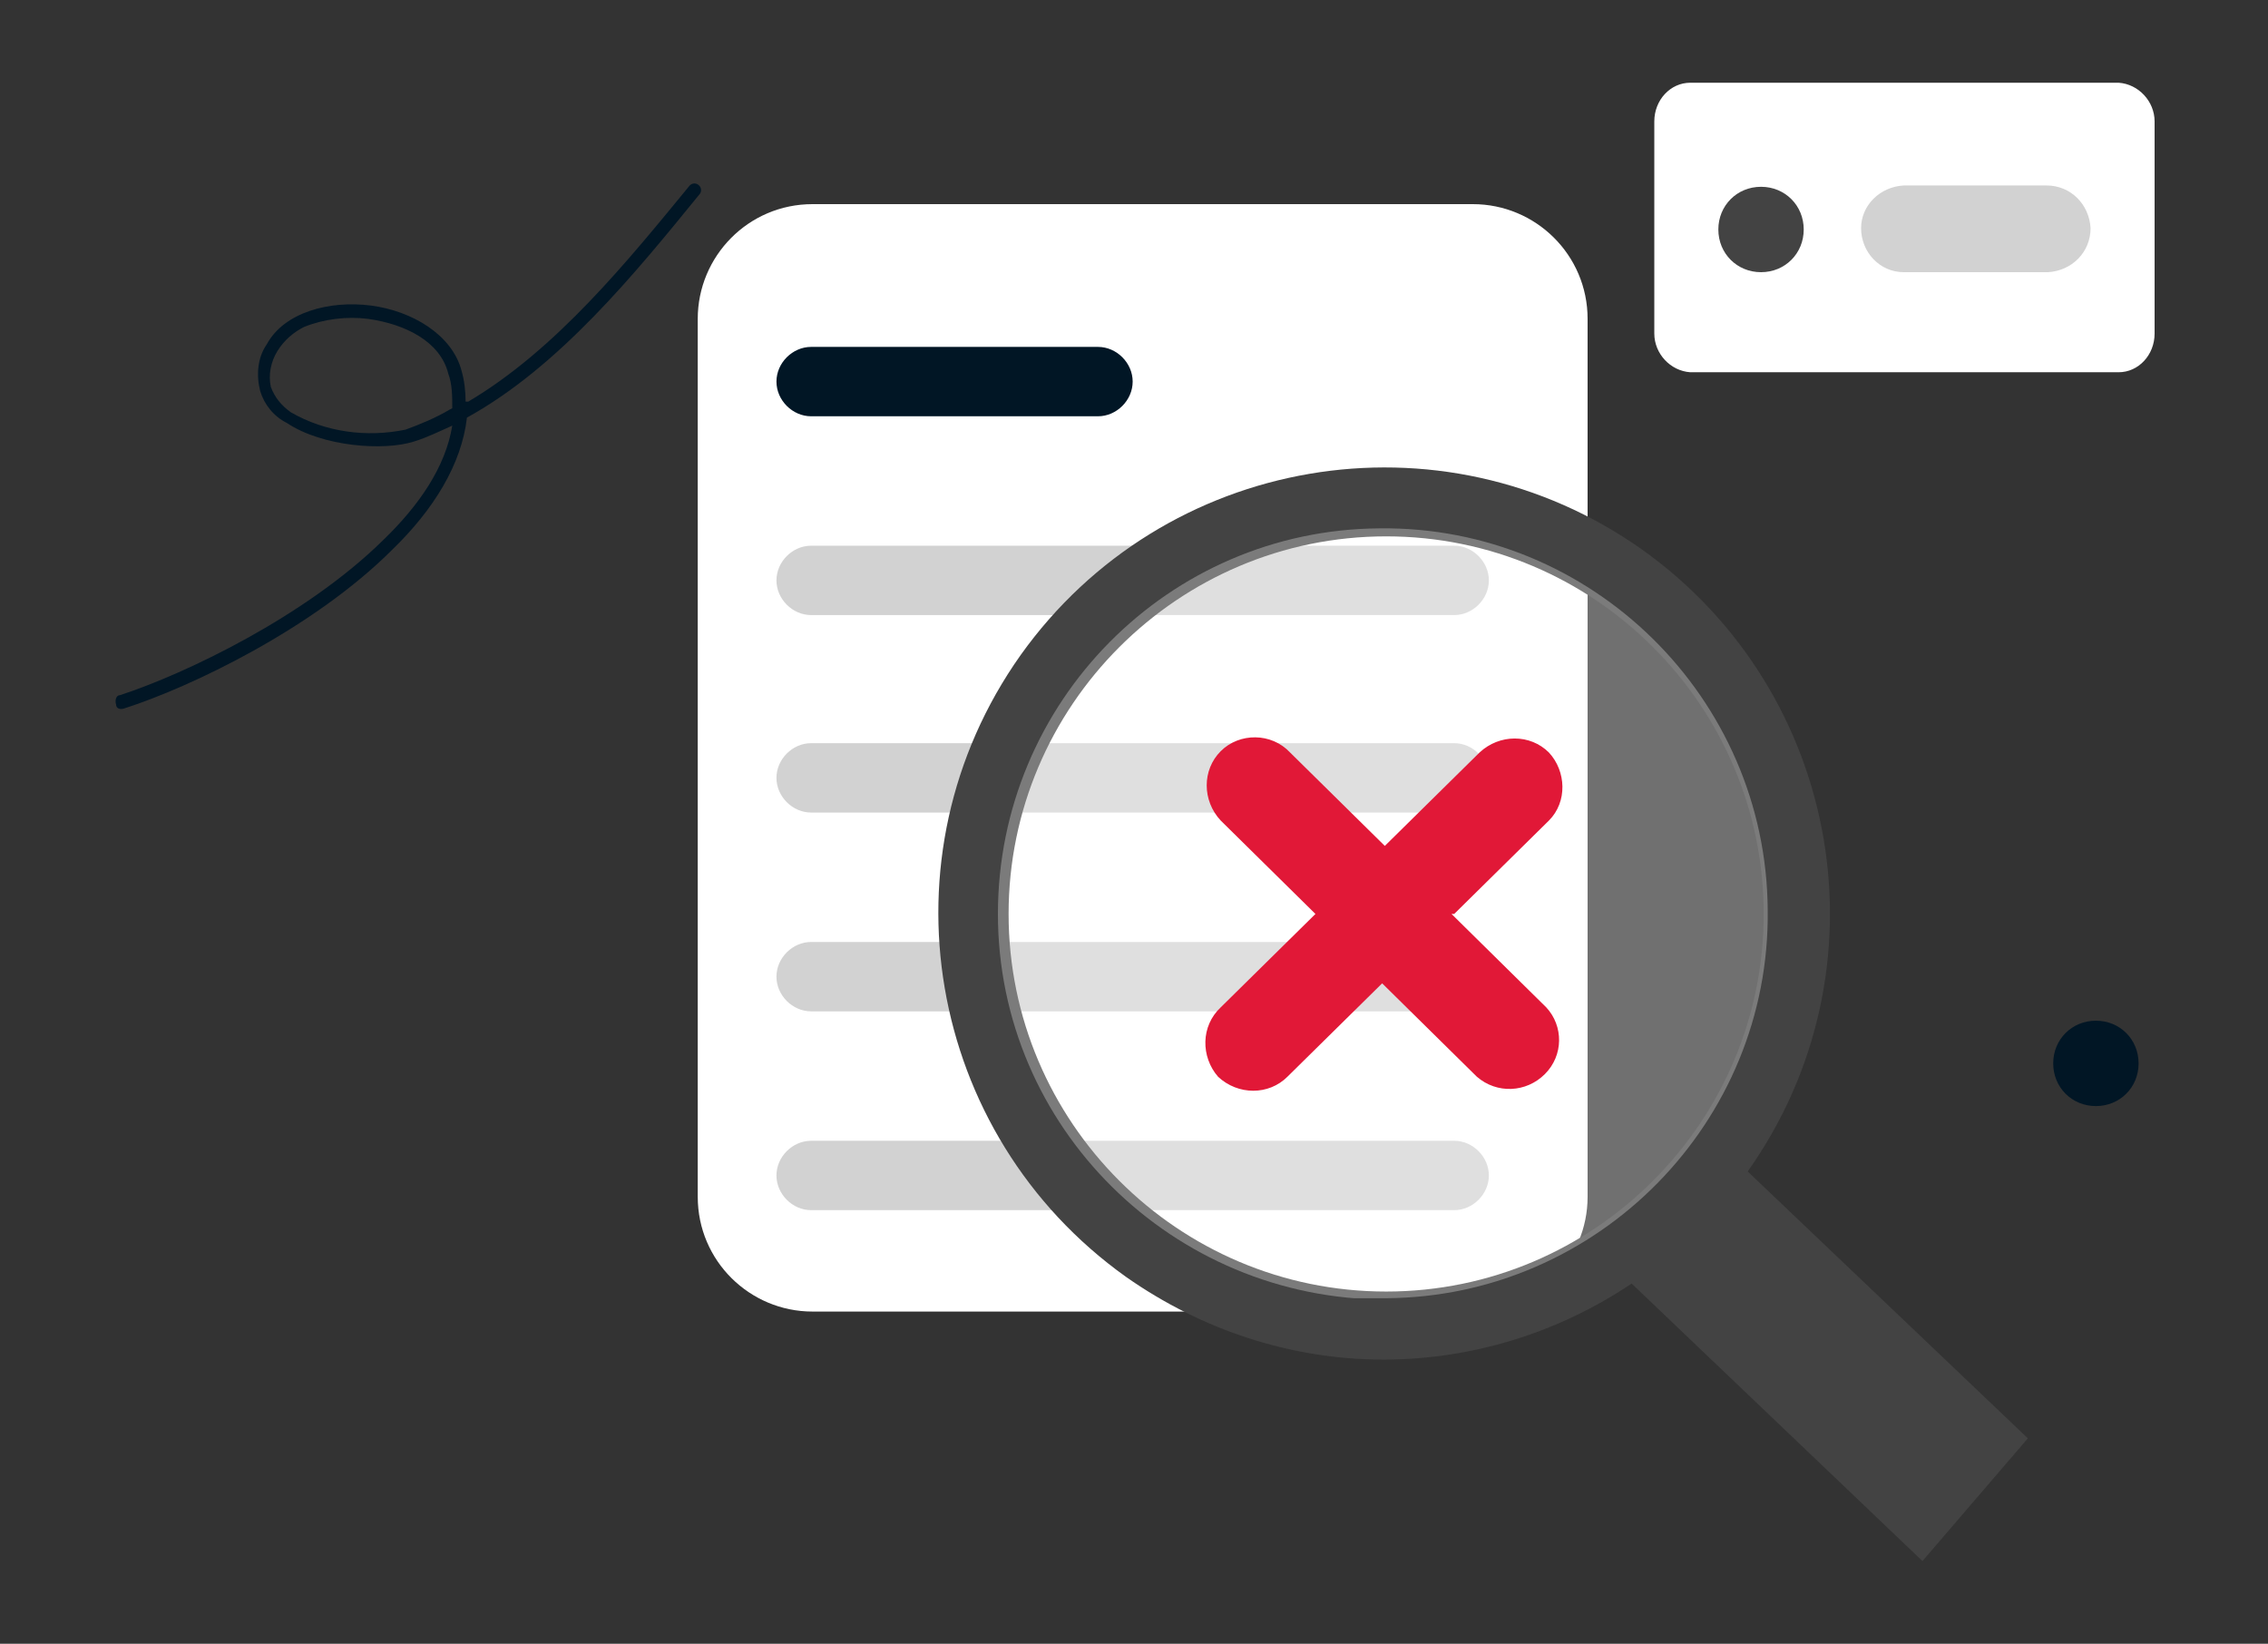
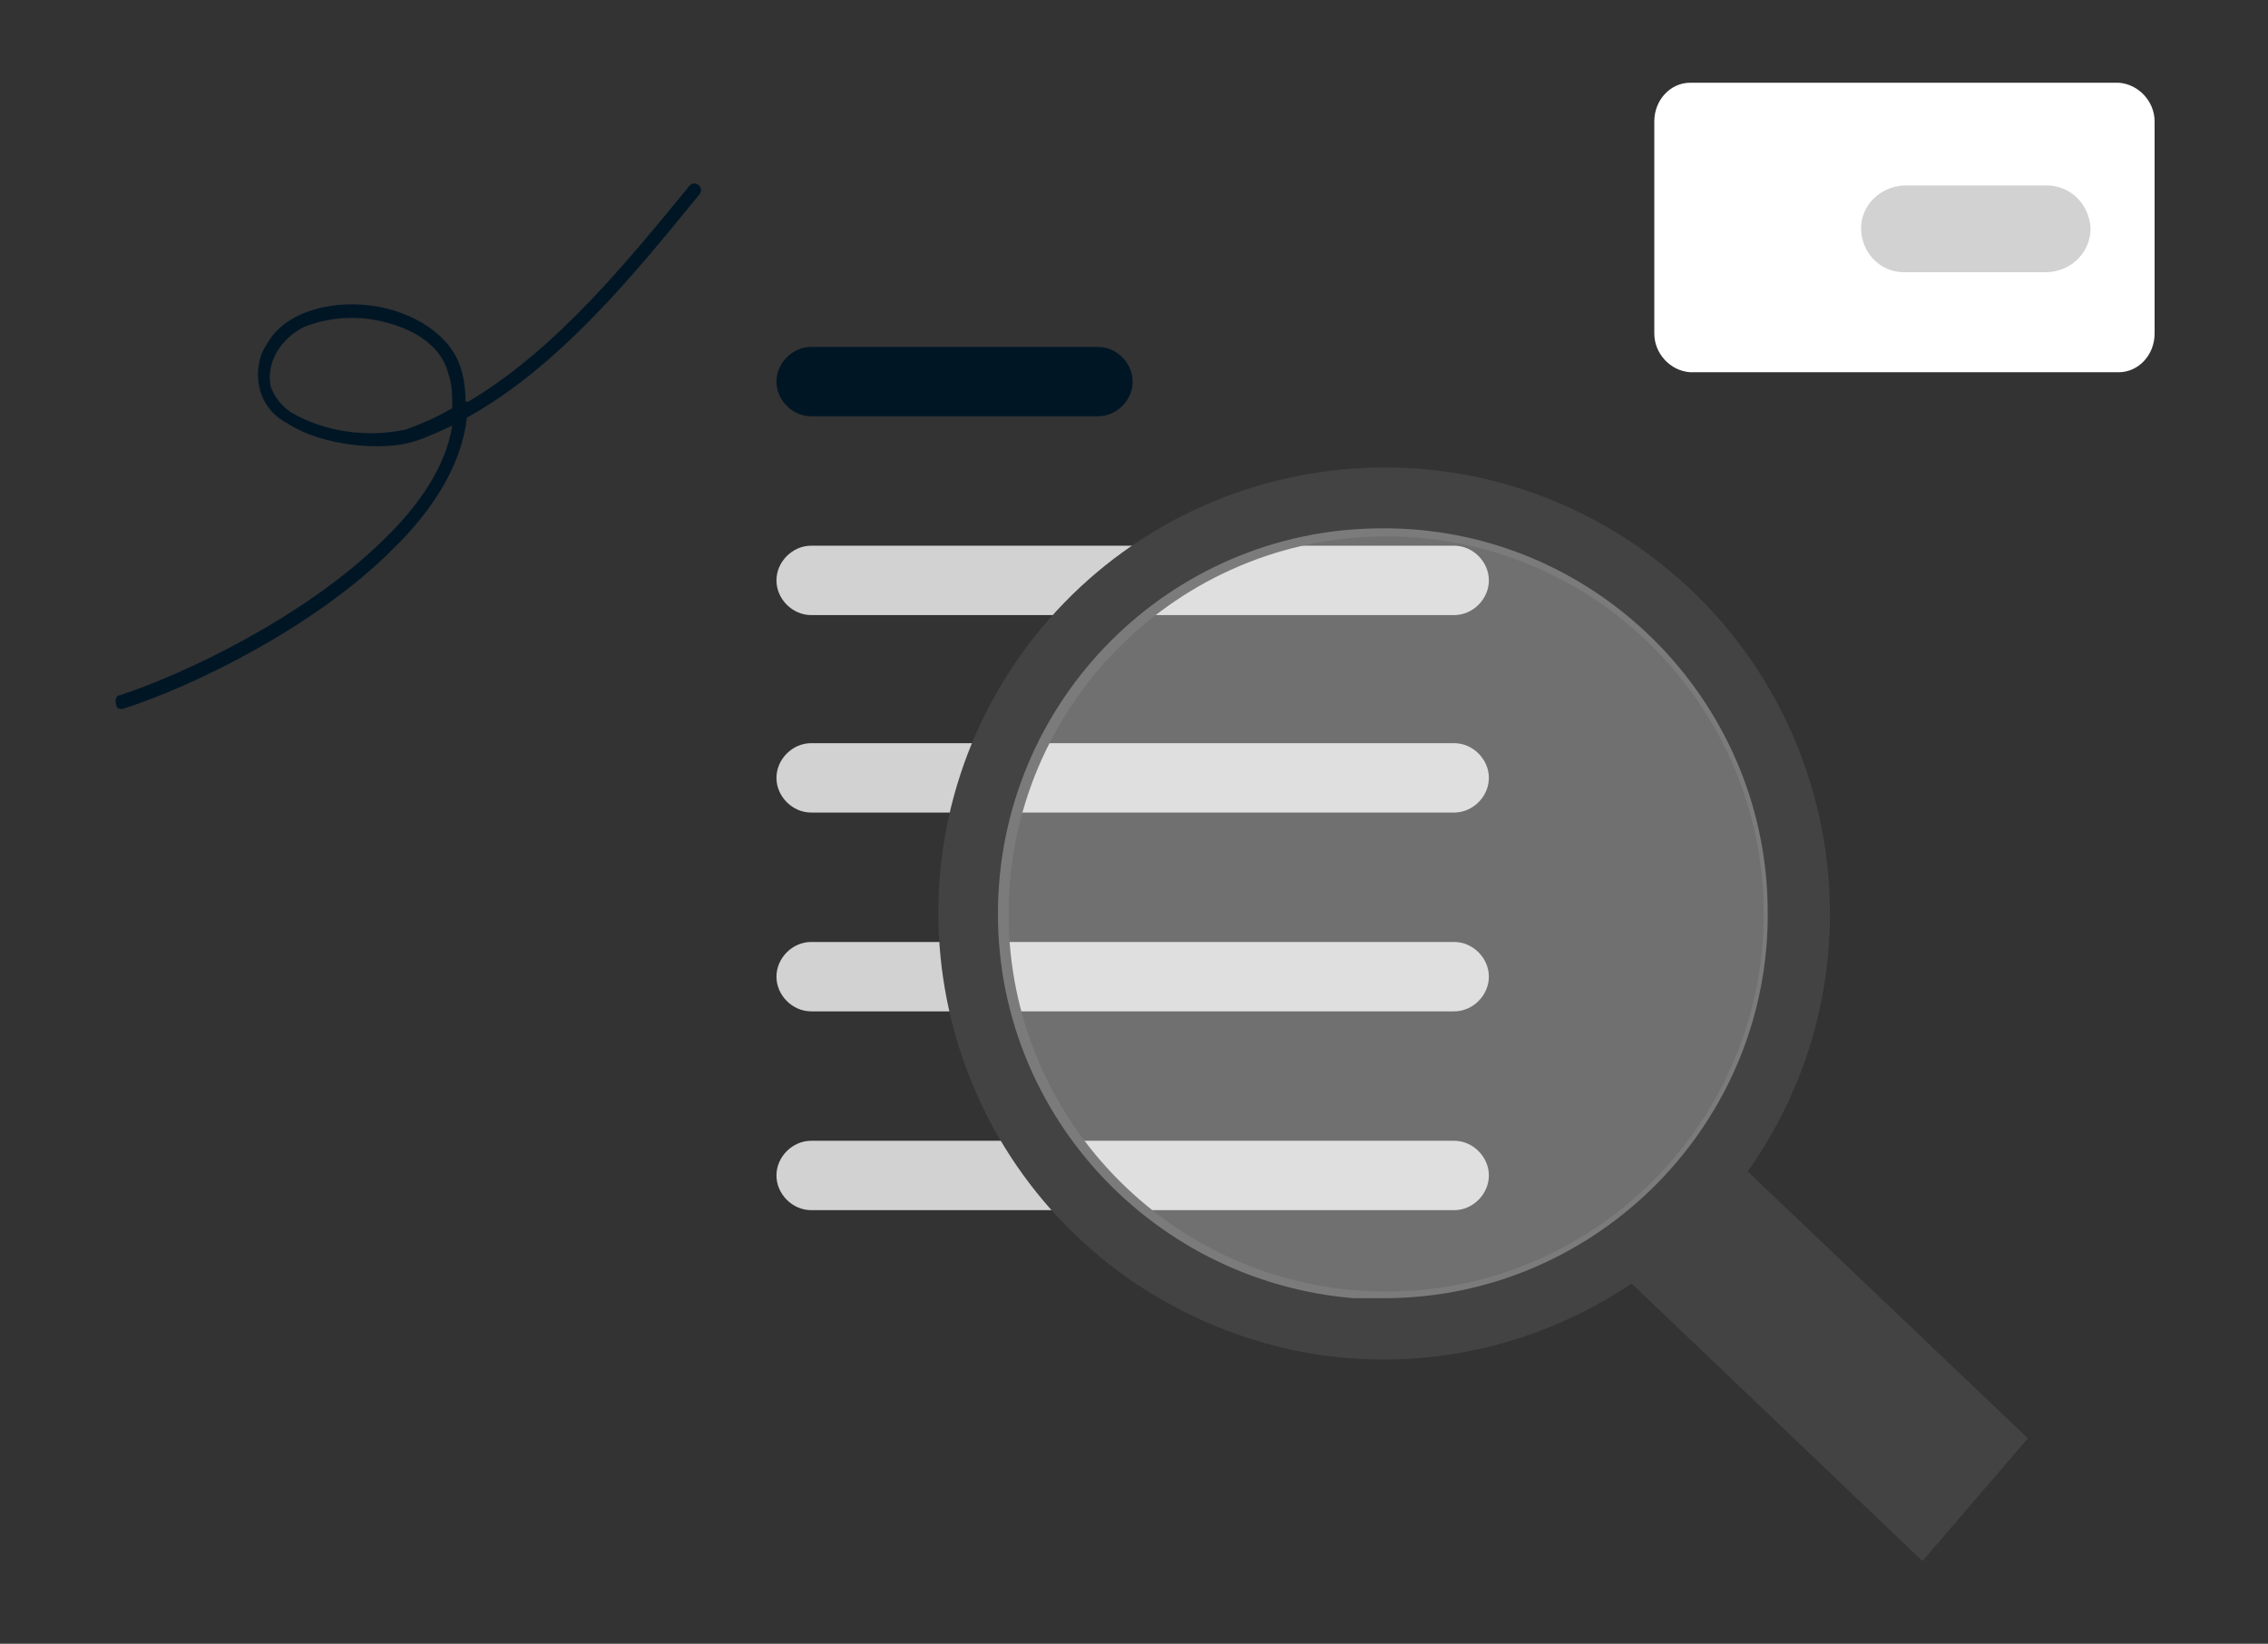
<svg xmlns="http://www.w3.org/2000/svg" id="Group_7" version="1.1" viewBox="0 0 170 123.2">
  <rect x="0" y="0" width="170" height="123.2" fill="#333333" stroke="none" />
  <defs>
    <style>
      .st0, .st1 {
        fill: #434343;
      }

      .st1, .st2 {
        fill-rule: evenodd;
      }

      .st3 {
        fill: #fff;
      }

      .st4 {
        fill: none;
      }

      .st5, .st2 {
        fill: #011625;
      }

      .st6 {
        clip-path: url(#clippath-1);
      }

      .st7 {
        opacity: .3;
      }

      .st8 {
        fill: #e11837;
      }

      .st9 {
        clip-path: url(#clippath-2);
      }

      .st10 {
        fill: #d2d2d2;
      }

      .st11 {
        clip-path: url(#clippath);
      }
    </style>
    <clipPath id="clippath">
      <rect class="st4" x="8.5" y="6.2" width="153" height="110.9" />
    </clipPath>
    <clipPath id="clippath-1">
      <rect class="st4" x="8.5" y="6.2" width="153" height="110.9" />
    </clipPath>
    <clipPath id="clippath-2">
      <rect class="st4" x="74.8" y="39.6" width="58.3" height="57.7" />
    </clipPath>
  </defs>
  <g class="st11">
    <g id="Group_6">
      <g id="Group_5">
        <g class="st6">
          <g id="Group_4">
-             <path id="Path_1" class="st3" d="M60.9,15.3h49.5c4.7,0,8.6,3.8,8.6,8.6v65.8c0,4.7-3.8,8.6-8.6,8.6h-49.5c-4.7,0-8.6-3.8-8.6-8.6h0V23.9c0-4.7,3.8-8.6,8.6-8.6" />
            <path id="Path_2" class="st5" d="M60.8,26h21.5c1.4,0,2.6,1.2,2.6,2.6s-1.2,2.6-2.6,2.6h-21.5c-1.4,0-2.6-1.2-2.6-2.6s1.2-2.6,2.6-2.6" />
            <path id="Path_3" class="st10" d="M60.8,40.9h48.2c1.4,0,2.6,1.2,2.6,2.6s-1.2,2.6-2.6,2.6h-48.2c-1.4,0-2.6-1.2-2.6-2.6s1.2-2.6,2.6-2.6" />
            <path id="Path_4" class="st10" d="M60.8,55.7h48.2c1.4,0,2.6,1.2,2.6,2.6s-1.2,2.6-2.6,2.6h-48.2c-1.4,0-2.6-1.2-2.6-2.6s1.2-2.6,2.6-2.6" />
            <path id="Path_5" class="st10" d="M60.8,70.6h48.2c1.4,0,2.6,1.2,2.6,2.6s-1.2,2.6-2.6,2.6h-48.2c-1.4,0-2.6-1.2-2.6-2.6s1.2-2.6,2.6-2.6" />
            <path id="Path_6" class="st10" d="M60.8,85.5h48.2c1.4,0,2.6,1.2,2.6,2.6s-1.2,2.6-2.6,2.6h-48.2c-1.4,0-2.6-1.2-2.6-2.6s1.2-2.6,2.6-2.6" />
            <path id="Path_7" class="st3" d="M158.8,6.2h-32.1c-1.5,0-2.7,1.3-2.7,2.9v15.9c0,1.5,1.2,2.8,2.7,2.9h32.1c1.5,0,2.7-1.3,2.7-2.9v-15.9c0-1.5-1.2-2.8-2.7-2.9" />
-             <path id="Path_8" class="st0" d="M132,20.4c1.8,0,3.2-1.4,3.2-3.2,0-1.8-1.4-3.2-3.2-3.2-1.8,0-3.2,1.4-3.2,3.2h0c0,1.8,1.4,3.2,3.2,3.2h0" />
            <path id="Path_9" class="st10" d="M142.7,13.9h10.7c1.8,0,3.2,1.4,3.3,3.2,0,1.8-1.4,3.2-3.2,3.3,0,0,0,0-.1,0h-10.7c-1.8,0-3.2-1.5-3.2-3.3,0-1.7,1.4-3.1,3.2-3.2" />
            <path id="Path_10" class="st1" d="M103.7,101.9c6.6,0,13.1-2,18.6-5.7l21.8,20.8,7.9-9.2-21-20c10.7-15.1,7.1-35.9-7.9-46.6-15.1-10.7-35.9-7.1-46.6,7.9-10.7,15.1-7.1,35.9,7.9,46.6,5.7,4,12.4,6.2,19.3,6.2M132.2,68.5c0,15.6-12.7,28.3-28.3,28.3-15.6,0-28.3-12.7-28.3-28.3,0-15.6,12.7-28.3,28.3-28.3h0c15.6,0,28.3,12.7,28.3,28.3" />
            <g id="Group_3" class="st7">
              <g id="Group_2">
                <g class="st9">
                  <g id="Group_1">
                    <path id="Path_11" class="st3" d="M103.9,97.3c15.9-.1,28.8-13.2,28.6-29.1-.1-15.9-13.2-28.8-29.1-28.6-15.8.1-28.6,13-28.6,28.9,0,16,13.1,28.9,29.1,28.9" />
                  </g>
                </g>
              </g>
            </g>
-             <path id="Path_12" class="st8" d="M109,68.5l7.1-7c1.4-1.4,1.3-3.7,0-5.1-1.4-1.4-3.7-1.4-5.2,0l-7.1,7-7.1-7c-1.4-1.5-3.8-1.5-5.2-.1,0,0,0,0,0,0-1.4,1.4-1.4,3.7,0,5.2,0,0,0,0,0,0l7.1,7-7.1,7c-1.5,1.4-1.5,3.7-.2,5.2,0,0,0,0,0,0,1.5,1.4,3.8,1.4,5.2,0,0,0,0,0,0,0l7.1-7,7.1,7c1.5,1.3,3.7,1.2,5.1-.2,1.4-1.4,1.4-3.6.1-5l-7.1-7Z" />
            <path id="Path_13" class="st2" d="M34.9,30.1c0-.8-.1-1.6-.3-2.3-.7-2.7-3.7-4.5-6.8-4.9s-6.5.5-7.8,2.9c-.7,1-.8,2.3-.5,3.5.3,1,1,1.9,2,2.4,2.7,1.8,7.3,2.1,9.5,1.4,1-.3,2-.8,2.9-1.2-.5,3.1-2.5,6-5.2,8.6-5.8,5.7-14.8,10-19.7,11.6-.3,0-.4.4-.3.7,0,.3.3.4.6.3,0,0,0,0,0,0,5-1.6,14.2-6,20.1-11.9,3.1-3,5.2-6.4,5.6-9.9,6.9-3.8,12.6-10.8,17.4-16.7.2-.2.2-.5,0-.7-.2-.2-.5-.2-.7,0,0,0,0,0,0,0-4.6,5.6-10,12.3-16.6,16.2M33.9,30.6c0-.9,0-1.8-.3-2.6-.6-2.4-3.2-3.7-6-4.1-1.6-.2-3.3,0-4.8.6-.8.4-1.5,1-2,1.8-.5.8-.7,1.8-.5,2.7.3.8.8,1.4,1.5,1.9,2.6,1.5,5.7,1.9,8.6,1.3,1.1-.4,2.3-.9,3.3-1.5" />
-             <path id="Path_14" class="st5" d="M157.1,76.5c1.8,0,3.2,1.4,3.2,3.2s-1.4,3.2-3.2,3.2c-1.8,0-3.2-1.4-3.2-3.2h0c0-1.8,1.4-3.2,3.2-3.2h0" />
          </g>
        </g>
      </g>
    </g>
  </g>
</svg>